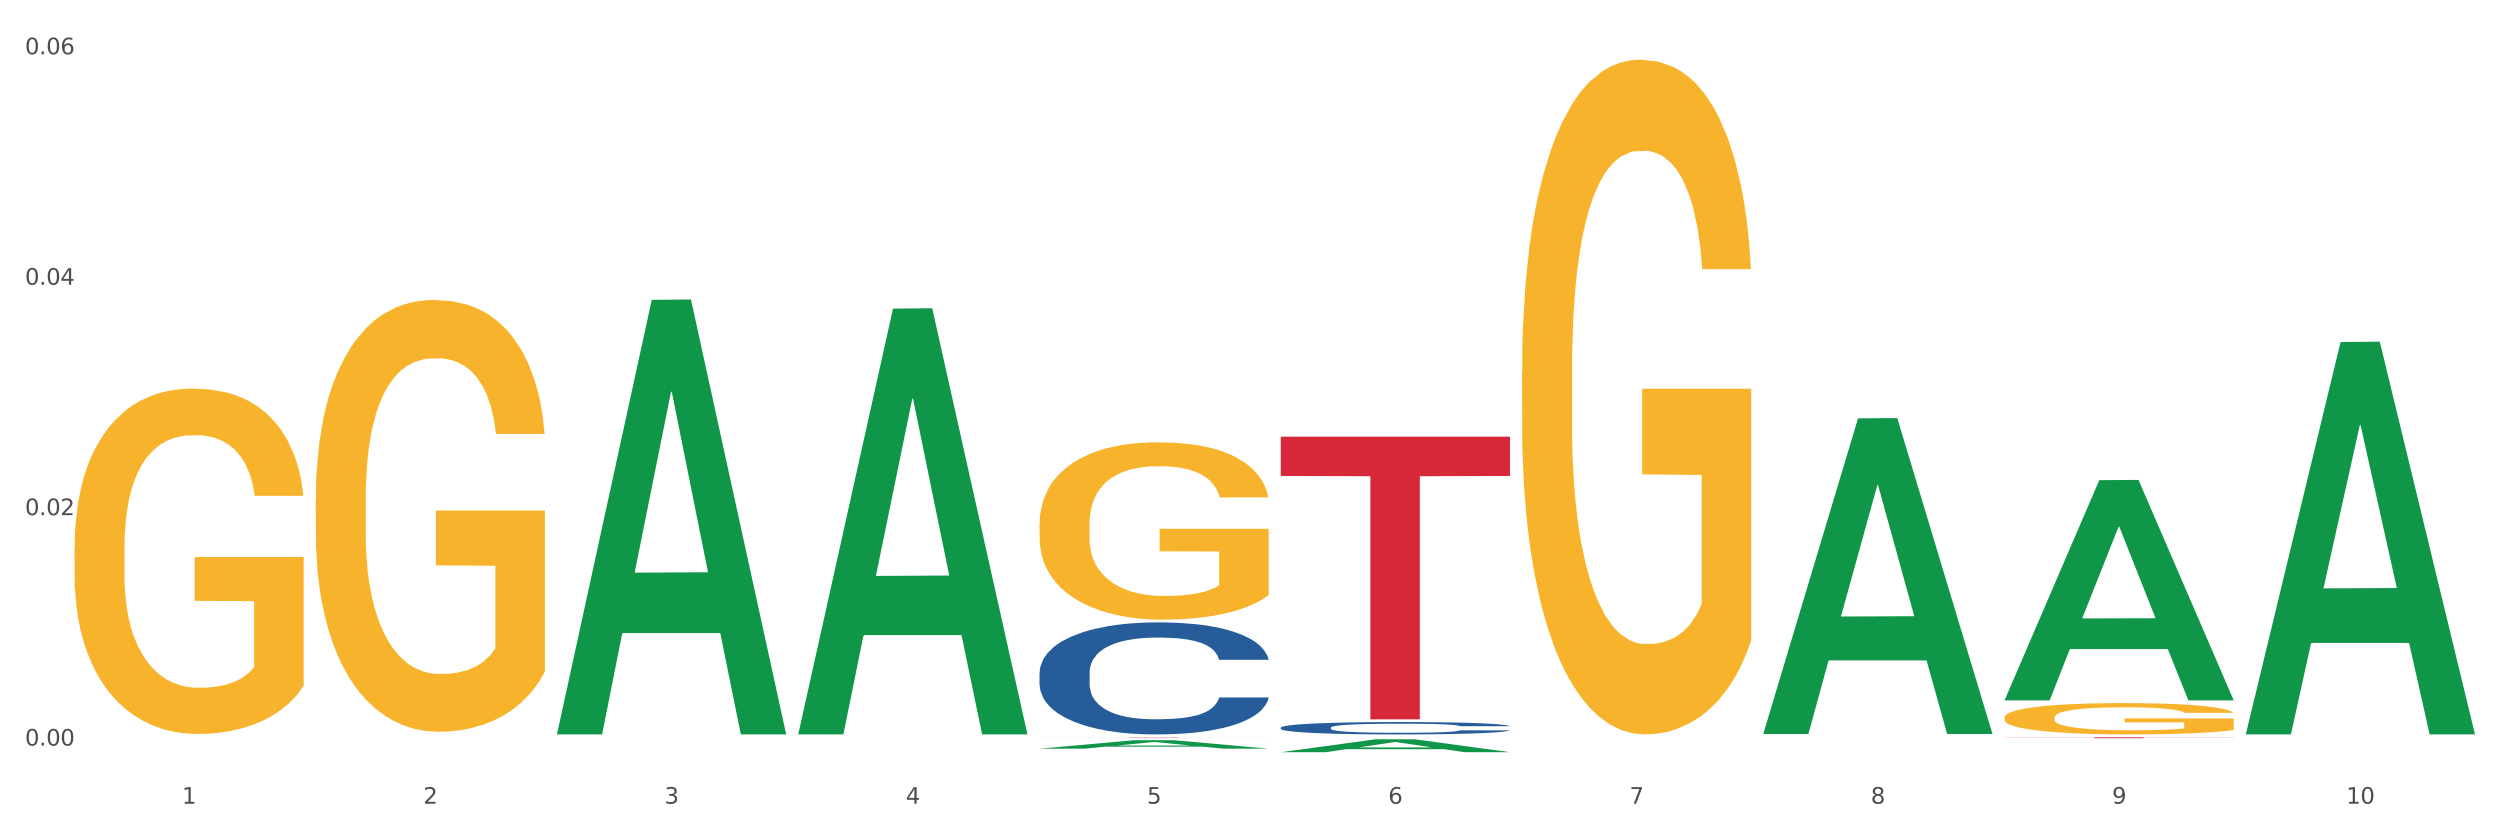
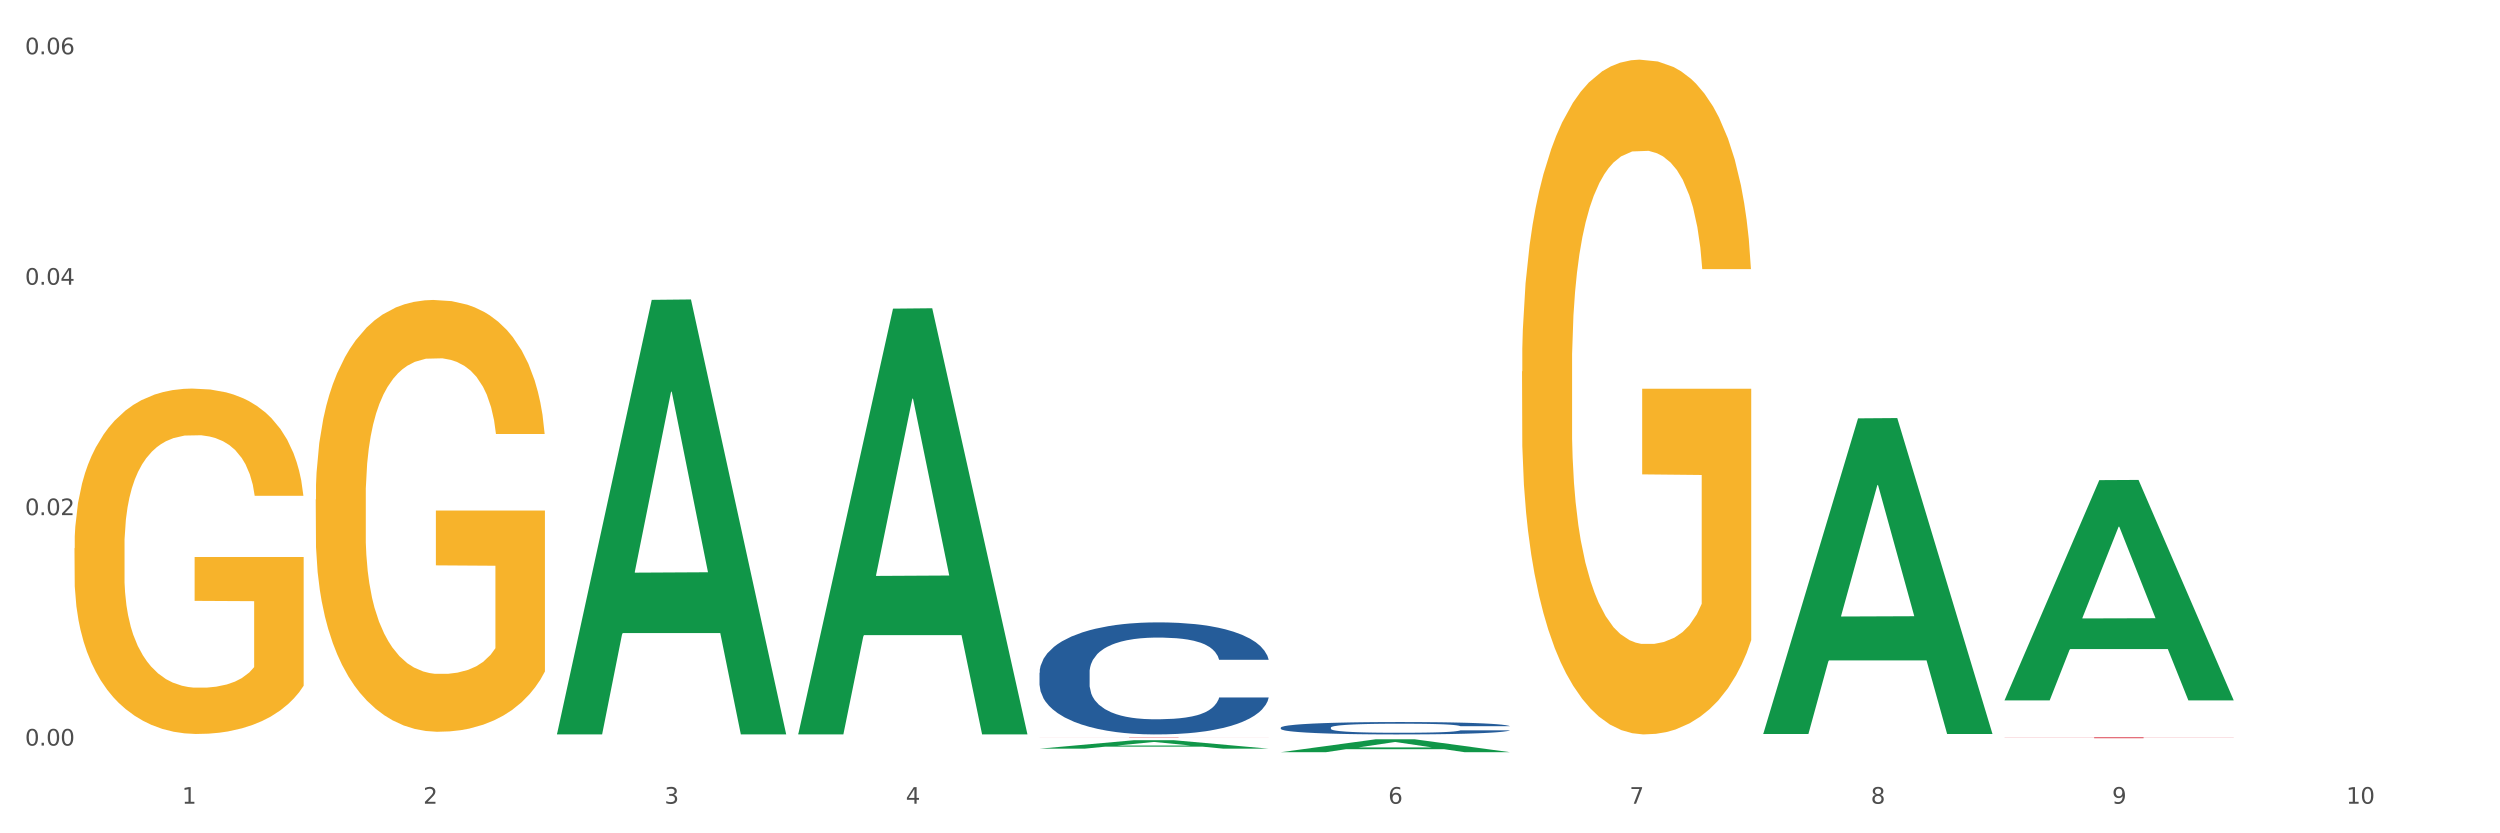
<svg xmlns="http://www.w3.org/2000/svg" xmlns:xlink="http://www.w3.org/1999/xlink" width="1080pt" height="360pt" viewBox="0 0 1080 360" version="1.1">
  <rect x="0" y="0" width="1080" height="360" fill="#333333" stroke="none" />
  <defs>
    <style type="text/css">*{stroke-linejoin: round; stroke-linecap: butt}</style>
  </defs>
  <g id="figure_1">
    <g id="patch_1">
      <path d="M 0 360  L 1080 360  L 1080 0  L 0 0  z " style="fill: #ffffff; stroke: #ffffff; stroke-linejoin: miter" />
    </g>
    <g id="axes_1">
      <g id="matplotlib.axis_1">
        <g id="xtick_1">
          <g id="text_1">
            <g style="fill: #4d4d4d" transform="translate(78.627 347.204) scale(0.096 -0.096)">
              <defs>
                <path id="DejaVuSans-31" d="M 794 531  L 1825 531  L 1825 4091  L 703 3866  L 703 4441  L 1819 4666  L 2450 4666  L 2450 531  L 3481 531  L 3481 0  L 794 0  L 794 531  z " transform="scale(0.016)" />
              </defs>
              <use xlink:href="#DejaVuSans-31" />
            </g>
          </g>
        </g>
        <g id="xtick_2">
          <g id="text_2">
            <g style="fill: #4d4d4d" transform="translate(182.851 347.204) scale(0.096 -0.096)">
              <defs>
                <path id="DejaVuSans-32" d="M 1228 531  L 3431 531  L 3431 0  L 469 0  L 469 531  Q 828 903 1448 1529  Q 2069 2156 2228 2338  Q 2531 2678 2651 2914  Q 2772 3150 2772 3378  Q 2772 3750 2511 3984  Q 2250 4219 1831 4219  Q 1534 4219 1204 4116  Q 875 4013 500 3803  L 500 4441  Q 881 4594 1212 4672  Q 1544 4750 1819 4750  Q 2544 4750 2975 4387  Q 3406 4025 3406 3419  Q 3406 3131 3298 2873  Q 3191 2616 2906 2266  Q 2828 2175 2409 1742  Q 1991 1309 1228 531  z " transform="scale(0.016)" />
              </defs>
              <use xlink:href="#DejaVuSans-32" />
            </g>
          </g>
        </g>
        <g id="xtick_3">
          <g id="text_3">
            <g style="fill: #4d4d4d" transform="translate(287.074 347.204) scale(0.096 -0.096)">
              <defs>
                <path id="DejaVuSans-33" d="M 2597 2516  Q 3050 2419 3304 2112  Q 3559 1806 3559 1356  Q 3559 666 3084 287  Q 2609 -91 1734 -91  Q 1441 -91 1130 -33  Q 819 25 488 141  L 488 750  Q 750 597 1062 519  Q 1375 441 1716 441  Q 2309 441 2620 675  Q 2931 909 2931 1356  Q 2931 1769 2642 2001  Q 2353 2234 1838 2234  L 1294 2234  L 1294 2753  L 1863 2753  Q 2328 2753 2575 2939  Q 2822 3125 2822 3475  Q 2822 3834 2567 4026  Q 2313 4219 1838 4219  Q 1578 4219 1281 4162  Q 984 4106 628 3988  L 628 4550  Q 988 4650 1302 4700  Q 1616 4750 1894 4750  Q 2613 4750 3031 4423  Q 3450 4097 3450 3541  Q 3450 3153 3228 2886  Q 3006 2619 2597 2516  z " transform="scale(0.016)" />
              </defs>
              <use xlink:href="#DejaVuSans-33" />
            </g>
          </g>
        </g>
        <g id="xtick_4">
          <g id="text_4">
            <g style="fill: #4d4d4d" transform="translate(391.298 347.204) scale(0.096 -0.096)">
              <defs>
                <path id="DejaVuSans-34" d="M 2419 4116  L 825 1625  L 2419 1625  L 2419 4116  z M 2253 4666  L 3047 4666  L 3047 1625  L 3713 1625  L 3713 1100  L 3047 1100  L 3047 0  L 2419 0  L 2419 1100  L 313 1100  L 313 1709  L 2253 4666  z " transform="scale(0.016)" />
              </defs>
              <use xlink:href="#DejaVuSans-34" />
            </g>
          </g>
        </g>
        <g id="xtick_5">
          <g id="text_5">
            <g style="fill: #4d4d4d" transform="translate(495.522 347.204) scale(0.096 -0.096)">
              <defs>
-                 <path id="DejaVuSans-35" d="M 691 4666  L 3169 4666  L 3169 4134  L 1269 4134  L 1269 2991  Q 1406 3038 1543 3061  Q 1681 3084 1819 3084  Q 2600 3084 3056 2656  Q 3513 2228 3513 1497  Q 3513 744 3044 326  Q 2575 -91 1722 -91  Q 1428 -91 1123 -41  Q 819 9 494 109  L 494 744  Q 775 591 1075 516  Q 1375 441 1709 441  Q 2250 441 2565 725  Q 2881 1009 2881 1497  Q 2881 1984 2565 2268  Q 2250 2553 1709 2553  Q 1456 2553 1204 2497  Q 953 2441 691 2322  L 691 4666  z " transform="scale(0.016)" />
-               </defs>
+                 </defs>
              <use xlink:href="#DejaVuSans-35" />
            </g>
          </g>
        </g>
        <g id="xtick_6">
          <g id="text_6">
            <g style="fill: #4d4d4d" transform="translate(599.745 347.204) scale(0.096 -0.096)">
              <defs>
                <path id="DejaVuSans-36" d="M 2113 2584  Q 1688 2584 1439 2293  Q 1191 2003 1191 1497  Q 1191 994 1439 701  Q 1688 409 2113 409  Q 2538 409 2786 701  Q 3034 994 3034 1497  Q 3034 2003 2786 2293  Q 2538 2584 2113 2584  z M 3366 4563  L 3366 3988  Q 3128 4100 2886 4159  Q 2644 4219 2406 4219  Q 1781 4219 1451 3797  Q 1122 3375 1075 2522  Q 1259 2794 1537 2939  Q 1816 3084 2150 3084  Q 2853 3084 3261 2657  Q 3669 2231 3669 1497  Q 3669 778 3244 343  Q 2819 -91 2113 -91  Q 1303 -91 875 529  Q 447 1150 447 2328  Q 447 3434 972 4092  Q 1497 4750 2381 4750  Q 2619 4750 2861 4703  Q 3103 4656 3366 4563  z " transform="scale(0.016)" />
              </defs>
              <use xlink:href="#DejaVuSans-36" />
            </g>
          </g>
        </g>
        <g id="xtick_7">
          <g id="text_7">
            <g style="fill: #4d4d4d" transform="translate(703.969 347.204) scale(0.096 -0.096)">
              <defs>
                <path id="DejaVuSans-37" d="M 525 4666  L 3525 4666  L 3525 4397  L 1831 0  L 1172 0  L 2766 4134  L 525 4134  L 525 4666  z " transform="scale(0.016)" />
              </defs>
              <use xlink:href="#DejaVuSans-37" />
            </g>
          </g>
        </g>
        <g id="xtick_8">
          <g id="text_8">
            <g style="fill: #4d4d4d" transform="translate(808.193 347.204) scale(0.096 -0.096)">
              <defs>
                <path id="DejaVuSans-38" d="M 2034 2216  Q 1584 2216 1326 1975  Q 1069 1734 1069 1313  Q 1069 891 1326 650  Q 1584 409 2034 409  Q 2484 409 2743 651  Q 3003 894 3003 1313  Q 3003 1734 2745 1975  Q 2488 2216 2034 2216  z M 1403 2484  Q 997 2584 770 2862  Q 544 3141 544 3541  Q 544 4100 942 4425  Q 1341 4750 2034 4750  Q 2731 4750 3128 4425  Q 3525 4100 3525 3541  Q 3525 3141 3298 2862  Q 3072 2584 2669 2484  Q 3125 2378 3379 2068  Q 3634 1759 3634 1313  Q 3634 634 3220 271  Q 2806 -91 2034 -91  Q 1263 -91 848 271  Q 434 634 434 1313  Q 434 1759 690 2068  Q 947 2378 1403 2484  z M 1172 3481  Q 1172 3119 1398 2916  Q 1625 2713 2034 2713  Q 2441 2713 2670 2916  Q 2900 3119 2900 3481  Q 2900 3844 2670 4047  Q 2441 4250 2034 4250  Q 1625 4250 1398 4047  Q 1172 3844 1172 3481  z " transform="scale(0.016)" />
              </defs>
              <use xlink:href="#DejaVuSans-38" />
            </g>
          </g>
        </g>
        <g id="xtick_9">
          <g id="text_9">
            <g style="fill: #4d4d4d" transform="translate(912.416 347.204) scale(0.096 -0.096)">
              <defs>
                <path id="DejaVuSans-39" d="M 703 97  L 703 672  Q 941 559 1184 500  Q 1428 441 1663 441  Q 2288 441 2617 861  Q 2947 1281 2994 2138  Q 2813 1869 2534 1725  Q 2256 1581 1919 1581  Q 1219 1581 811 2004  Q 403 2428 403 3163  Q 403 3881 828 4315  Q 1253 4750 1959 4750  Q 2769 4750 3195 4129  Q 3622 3509 3622 2328  Q 3622 1225 3098 567  Q 2575 -91 1691 -91  Q 1453 -91 1209 -44  Q 966 3 703 97  z M 1959 2075  Q 2384 2075 2632 2365  Q 2881 2656 2881 3163  Q 2881 3666 2632 3958  Q 2384 4250 1959 4250  Q 1534 4250 1286 3958  Q 1038 3666 1038 3163  Q 1038 2656 1286 2365  Q 1534 2075 1959 2075  z " transform="scale(0.016)" />
              </defs>
              <use xlink:href="#DejaVuSans-39" />
            </g>
          </g>
        </g>
        <g id="xtick_10">
          <g id="text_10">
            <g style="fill: #4d4d4d" transform="translate(1013.586 347.204) scale(0.096 -0.096)">
              <defs>
                <path id="DejaVuSans-30" d="M 2034 4250  Q 1547 4250 1301 3770  Q 1056 3291 1056 2328  Q 1056 1369 1301 889  Q 1547 409 2034 409  Q 2525 409 2770 889  Q 3016 1369 3016 2328  Q 3016 3291 2770 3770  Q 2525 4250 2034 4250  z M 2034 4750  Q 2819 4750 3233 4129  Q 3647 3509 3647 2328  Q 3647 1150 3233 529  Q 2819 -91 2034 -91  Q 1250 -91 836 529  Q 422 1150 422 2328  Q 422 3509 836 4129  Q 1250 4750 2034 4750  z " transform="scale(0.016)" />
              </defs>
              <use xlink:href="#DejaVuSans-31" />
              <use xlink:href="#DejaVuSans-30" transform="translate(63.623 0)" />
            </g>
          </g>
        </g>
        <g id="xtick_11" />
        <g id="xtick_12" />
        <g id="xtick_13" />
        <g id="xtick_14" />
        <g id="xtick_15" />
        <g id="xtick_16" />
        <g id="xtick_17" />
        <g id="xtick_18" />
        <g id="xtick_19" />
      </g>
      <g id="matplotlib.axis_2">
        <g id="ytick_1">
          <g id="text_11">
            <g style="fill: #4d4d4d" transform="translate(10.8 322.095) scale(0.096 -0.096)">
              <defs>
                <path id="DejaVuSans-2e" d="M 684 794  L 1344 794  L 1344 0  L 684 0  L 684 794  z " transform="scale(0.016)" />
              </defs>
              <use xlink:href="#DejaVuSans-30" />
              <use xlink:href="#DejaVuSans-2e" transform="translate(63.623 0)" />
              <use xlink:href="#DejaVuSans-30" transform="translate(95.41 0)" />
              <use xlink:href="#DejaVuSans-30" transform="translate(159.033 0)" />
            </g>
          </g>
        </g>
        <g id="ytick_2">
          <g id="text_12">
            <g style="fill: #4d4d4d" transform="translate(10.8 222.548) scale(0.096 -0.096)">
              <use xlink:href="#DejaVuSans-30" />
              <use xlink:href="#DejaVuSans-2e" transform="translate(63.623 0)" />
              <use xlink:href="#DejaVuSans-30" transform="translate(95.41 0)" />
              <use xlink:href="#DejaVuSans-32" transform="translate(159.033 0)" />
            </g>
          </g>
        </g>
        <g id="ytick_3">
          <g id="text_13">
            <g style="fill: #4d4d4d" transform="translate(10.8 123.001) scale(0.096 -0.096)">
              <use xlink:href="#DejaVuSans-30" />
              <use xlink:href="#DejaVuSans-2e" transform="translate(63.623 0)" />
              <use xlink:href="#DejaVuSans-30" transform="translate(95.41 0)" />
              <use xlink:href="#DejaVuSans-34" transform="translate(159.033 0)" />
            </g>
          </g>
        </g>
        <g id="ytick_4">
          <g id="text_14">
            <g style="fill: #4d4d4d" transform="translate(10.8 23.454) scale(0.096 -0.096)">
              <use xlink:href="#DejaVuSans-30" />
              <use xlink:href="#DejaVuSans-2e" transform="translate(63.623 0)" />
              <use xlink:href="#DejaVuSans-30" transform="translate(95.41 0)" />
              <use xlink:href="#DejaVuSans-36" transform="translate(159.033 0)" />
            </g>
          </g>
        </g>
        <g id="ytick_5" />
        <g id="ytick_6" />
        <g id="ytick_7" />
      </g>
      <g id="PolyCollection_1">
        <path d="M 240.622 316.899  L 240.724 316.723  L 281.554 129.538  L 298.499 129.361  L 339.635 317.252  L 320.036 317.252  L 311.156 273.499  L 268.999 273.499  L 268.693 274.205  L 260.118 317.252  L 240.622 317.252  L 240.622 316.899  L 274.307 247.388  L 305.848 247.212  L 290.231 169.409  L 290.026 169.056  L 289.822 169.586  L 274.205 247.212  L 274.307 247.388  L 240.622 316.899  z " clip-path="url(#p1f3ae320d0)" style="fill: #109648" />
        <path d="M 553.293 314.324  L 553.41 314.32  L 553.41 314.182  L 553.761 313.996  L 555.049 313.654  L 556.687 313.394  L 559.496 313.091  L 561.017 312.963  L 563.007 312.821  L 567.103 312.591  L 571.785 312.395  L 575.062 312.288  L 577.52 312.219  L 583.02 312.097  L 586.18 312.043  L 589.457 311.999  L 592.266 311.97  L 596.948 311.935  L 600.693 311.921  L 605.023 311.916  L 608.651 311.921  L 613.45 311.94  L 620.472 311.999  L 623.164 312.033  L 626.792 312.092  L 630.537 312.17  L 633.58 312.249  L 637.091 312.361  L 640.719 312.508  L 644.23 312.694  L 646.688 312.865  L 648.677 313.047  L 650.433 313.267  L 651.72 313.507  L 652.306 313.708  L 630.888 313.708  L 630.303 313.526  L 629.132 313.331  L 627.962 313.198  L 626.675 313.091  L 624.685 312.968  L 622.929 312.89  L 620.004 312.797  L 617.312 312.738  L 615.088 312.704  L 612.396 312.675  L 606.661 312.645  L 602.565 312.645  L 599.99 312.655  L 596.83 312.679  L 594.139 312.714  L 590.979 312.772  L 588.521 312.836  L 586.063 312.919  L 584.659 312.978  L 582.552 313.086  L 581.148 313.174  L 579.275 313.326  L 578.222 313.433  L 576.349 313.712  L 575.53 313.918  L 575.179 314.06  L 574.945 314.217  L 574.945 314.981  L 575.647 315.323  L 576.232 315.47  L 577.168 315.637  L 578.924 315.852  L 581.499 316.063  L 584.191 316.214  L 586.414 316.307  L 588.521 316.376  L 590.628 316.43  L 593.202 316.479  L 595.309 316.508  L 598.469 316.537  L 602.214 316.552  L 605.14 316.552  L 611.109 316.528  L 613.801 316.503  L 616.375 316.469  L 619.184 316.415  L 621.408 316.356  L 622.695 316.312  L 624.802 316.219  L 626.441 316.121  L 627.845 316.009  L 628.781 315.911  L 629.835 315.764  L 630.654 315.597  L 630.888 315.509  L 652.306 315.509  L 651.837 315.686  L 651.018 315.857  L 649.38 316.087  L 648.092 316.219  L 646.103 316.381  L 643.996 316.518  L 641.07 316.67  L 638.378 316.782  L 635.569 316.88  L 632.526 316.968  L 627.026 317.091  L 625.036 317.125  L 620.823 317.184  L 617.546 317.218  L 612.747 317.252  L 607.832 317.272  L 602.682 317.277  L 598.118 317.267  L 593.085 317.238  L 589.925 317.208  L 586.414 317.164  L 582.318 317.096  L 578.456 317.012  L 574.828 316.914  L 571.434 316.802  L 568.274 316.675  L 564.177 316.464  L 561.135 316.258  L 558.911 316.067  L 557.389 315.906  L 555.868 315.7  L 555.049 315.558  L 553.761 315.216  L 553.293 314.897  L 553.293 314.324  z " clip-path="url(#p1f3ae320d0)" style="fill: #255c99" />
        <path d="M 449.069 290.616  L 449.187 290.572  L 449.187 289.334  L 449.538 287.654  L 450.825 284.559  L 452.464 282.216  L 455.272 279.474  L 456.794 278.325  L 458.783 277.043  L 462.88 274.965  L 467.561 273.196  L 470.838 272.223  L 473.296 271.604  L 478.797 270.499  L 481.957 270.013  L 485.234 269.615  L 488.042 269.349  L 492.724 269.04  L 496.469 268.907  L 500.799 268.863  L 504.427 268.907  L 509.226 269.084  L 516.248 269.615  L 518.94 269.924  L 522.568 270.455  L 526.313 271.162  L 529.356 271.87  L 532.867 272.887  L 536.495 274.213  L 540.006 275.893  L 542.464 277.441  L 544.454 279.076  L 546.209 281.066  L 547.497 283.232  L 548.082 285.045  L 526.664 285.045  L 526.079 283.409  L 524.909 281.641  L 523.738 280.447  L 522.451 279.474  L 520.461 278.369  L 518.706 277.662  L 515.78 276.822  L 513.088 276.291  L 510.864 275.981  L 508.173 275.716  L 502.438 275.451  L 498.342 275.451  L 495.767 275.539  L 492.607 275.76  L 489.915 276.07  L 486.755 276.6  L 484.297 277.175  L 481.84 277.927  L 480.435 278.457  L 478.328 279.43  L 476.924 280.226  L 475.051 281.597  L 473.998 282.569  L 472.126 285.089  L 471.306 286.946  L 470.955 288.229  L 470.721 289.643  L 470.721 296.541  L 471.423 299.636  L 472.009 300.962  L 472.945 302.465  L 474.7 304.411  L 477.275 306.312  L 479.967 307.682  L 482.191 308.522  L 484.297 309.141  L 486.404 309.628  L 488.979 310.07  L 491.085 310.335  L 494.245 310.6  L 497.991 310.733  L 500.916 310.733  L 506.885 310.512  L 509.577 310.291  L 512.152 309.982  L 514.961 309.495  L 517.184 308.965  L 518.472 308.567  L 520.578 307.727  L 522.217 306.842  L 523.621 305.825  L 524.558 304.941  L 525.611 303.615  L 526.43 302.112  L 526.664 301.316  L 548.082 301.316  L 547.614 302.907  L 546.795 304.455  L 545.156 306.533  L 543.869 307.727  L 541.879 309.186  L 539.772 310.424  L 536.846 311.794  L 534.155 312.811  L 531.346 313.695  L 528.303 314.491  L 522.802 315.597  L 520.813 315.906  L 516.599 316.437  L 513.322 316.746  L 508.524 317.056  L 503.608 317.232  L 498.459 317.277  L 493.894 317.188  L 488.862 316.923  L 485.702 316.658  L 482.191 316.26  L 478.094 315.641  L 474.232 314.889  L 470.604 314.005  L 467.21 312.988  L 464.05 311.838  L 459.954 309.937  L 456.911 308.08  L 454.687 306.356  L 453.166 304.897  L 451.644 303.04  L 450.825 301.758  L 449.538 298.663  L 449.069 295.789  L 449.069 290.616  z " clip-path="url(#p1f3ae320d0)" style="fill: #255c99" />
-         <path d="M 449.069 226.486  L 449.186 226.416  L 449.186 223.897  L 449.42 221.728  L 450.589 216.481  L 452.343 212.144  L 453.628 209.835  L 454.914 207.946  L 456.434 206.057  L 458.304 204.098  L 461.694 201.23  L 463.799 199.761  L 466.37 198.221  L 471.046 195.983  L 474.436 194.723  L 477.943 193.674  L 483.671 192.415  L 487.412 191.855  L 491.386 191.435  L 496.179 191.155  L 499.803 191.085  L 507.752 191.295  L 514.532 191.925  L 517.805 192.415  L 522.014 193.254  L 524.235 193.814  L 527.859 194.933  L 531.599 196.402  L 534.171 197.662  L 538.029 200.04  L 540.951 202.419  L 543.64 205.357  L 545.043 207.386  L 546.095 209.275  L 547.03 211.444  L 547.965 214.872  L 526.923 214.872  L 526.105 212.423  L 524.819 210.115  L 522.949 207.876  L 521.312 206.477  L 518.507 204.728  L 515.935 203.608  L 513.246 202.769  L 509.973 202.069  L 507.401 201.719  L 503.778 201.44  L 496.647 201.51  L 491.854 202.069  L 488.581 202.769  L 486.477 203.398  L 484.606 204.098  L 482.502 205.078  L 480.047 206.547  L 478.294 207.876  L 476.54 209.555  L 475.138 211.234  L 473.852 213.193  L 472.8 215.292  L 471.981 217.461  L 471.28 220.119  L 470.696 224.527  L 470.696 234.111  L 470.929 236.28  L 471.514 239.148  L 472.215 241.317  L 473.384 243.906  L 474.436 245.655  L 476.424 248.173  L 478.645 250.272  L 480.398 251.601  L 482.152 252.721  L 485.191 254.26  L 488.581 255.519  L 491.503 256.289  L 495.478 256.988  L 498.167 257.268  L 500.505 257.408  L 506.232 257.408  L 510.324 257.198  L 514.883 256.709  L 518.39 256.079  L 521.312 255.309  L 524.585 254.05  L 526.69 252.861  L 526.69 238.239  L 500.972 238.169  L 500.972 228.444  L 548.082 228.444  L 548.082 256.988  L 546.095 258.458  L 543.874 259.787  L 541.536 260.976  L 538.029 262.445  L 533.82 263.845  L 530.08 264.824  L 526.105 265.664  L 521.429 266.433  L 515.351 267.133  L 511.61 267.413  L 506.934 267.622  L 501.44 267.692  L 496.647 267.552  L 491.971 267.203  L 487.061 266.573  L 482.268 265.664  L 478.645 264.754  L 475.021 263.635  L 471.163 262.165  L 468.124 260.766  L 465.786 259.507  L 463.214 257.898  L 460.409 255.799  L 458.304 253.91  L 456.434 251.951  L 454.447 249.433  L 453.044 247.264  L 451.641 244.535  L 450.823 242.507  L 449.888 239.358  L 449.186 234.951  L 449.069 226.486  z " clip-path="url(#p1f3ae320d0)" style="fill: #f7b32b" />
        <path d="M 657.517 160.47  L 657.634 160.204  L 657.634 150.619  L 657.867 142.366  L 659.036 122.399  L 660.79 105.893  L 662.076 97.108  L 663.362 89.92  L 664.881 82.732  L 666.752 75.277  L 670.142 64.362  L 672.246 58.771  L 674.818 52.915  L 679.493 44.395  L 682.884 39.603  L 686.39 35.61  L 692.118 30.818  L 695.859 28.688  L 699.834 27.091  L 704.627 26.026  L 708.25 25.759  L 716.199 26.558  L 722.979 28.954  L 726.253 30.818  L 730.461 34.012  L 732.682 36.142  L 736.306 40.402  L 740.047 45.993  L 742.618 50.785  L 746.476 59.836  L 749.398 68.888  L 752.087 80.07  L 753.49 87.79  L 754.542 94.978  L 755.477 103.231  L 756.412 116.276  L 735.371 116.276  L 734.552 106.958  L 733.266 98.173  L 731.396 89.654  L 729.76 84.329  L 726.954 77.674  L 724.382 73.414  L 721.694 70.219  L 718.42 67.557  L 715.849 66.226  L 712.225 65.161  L 705.094 65.427  L 700.301 67.557  L 697.028 70.219  L 694.924 72.615  L 693.054 75.277  L 690.949 79.005  L 688.495 84.595  L 686.741 89.654  L 684.988 96.043  L 683.585 102.433  L 682.299 109.887  L 681.247 117.874  L 680.429 126.127  L 679.727 136.243  L 679.143 153.015  L 679.143 189.488  L 679.377 197.741  L 679.961 208.657  L 680.662 216.91  L 681.831 226.76  L 682.884 233.416  L 684.871 243  L 687.092 250.986  L 688.845 256.045  L 690.599 260.304  L 693.638 266.161  L 697.028 270.953  L 699.951 273.882  L 703.925 276.544  L 706.614 277.609  L 708.952 278.142  L 714.68 278.142  L 718.771 277.343  L 723.33 275.479  L 726.837 273.083  L 729.76 270.155  L 733.033 265.363  L 735.137 260.837  L 735.137 205.196  L 709.419 204.929  L 709.419 167.924  L 756.529 167.924  L 756.529 276.544  L 754.542 282.135  L 752.321 287.193  L 749.983 291.719  L 746.476 297.31  L 742.268 302.634  L 738.527 306.361  L 734.552 309.556  L 729.876 312.485  L 723.798 315.147  L 720.057 316.212  L 715.381 317.01  L 709.887 317.277  L 705.094 316.744  L 700.418 315.413  L 695.508 313.017  L 690.716 309.556  L 687.092 306.095  L 683.468 301.836  L 679.61 296.245  L 676.571 290.92  L 674.233 286.128  L 671.661 280.005  L 668.856 272.018  L 666.752 264.83  L 664.881 257.376  L 662.894 247.792  L 661.491 239.539  L 660.088 229.156  L 659.27 221.435  L 658.335 209.455  L 657.634 192.683  L 657.517 160.47  z " clip-path="url(#p1f3ae320d0)" style="fill: #f7b32b" />
-         <path d="M 865.964 310  L 866.081 309.988  L 866.081 309.543  L 866.315 309.16  L 867.484 308.233  L 869.237 307.467  L 870.523 307.06  L 871.809 306.726  L 873.329 306.393  L 875.199 306.047  L 878.589 305.54  L 880.693 305.281  L 883.265 305.009  L 887.941 304.614  L 891.331 304.391  L 894.838 304.206  L 900.566 303.984  L 904.306 303.885  L 908.281 303.811  L 913.074 303.761  L 916.698 303.749  L 924.647 303.786  L 931.427 303.897  L 934.7 303.984  L 938.908 304.132  L 941.129 304.231  L 944.753 304.428  L 948.494 304.688  L 951.066 304.91  L 954.923 305.33  L 957.846 305.75  L 960.534 306.269  L 961.937 306.627  L 962.989 306.961  L 963.924 307.344  L 964.859 307.949  L 943.818 307.949  L 943 307.517  L 941.714 307.109  L 939.843 306.714  L 938.207 306.467  L 935.401 306.158  L 932.829 305.96  L 930.141 305.812  L 926.868 305.688  L 924.296 305.627  L 920.672 305.577  L 913.541 305.59  L 908.749 305.688  L 905.475 305.812  L 903.371 305.923  L 901.501 306.047  L 899.397 306.22  L 896.942 306.479  L 895.188 306.714  L 893.435 307.01  L 892.032 307.307  L 890.746 307.653  L 889.694 308.023  L 888.876 308.406  L 888.175 308.876  L 887.59 309.654  L 887.59 311.347  L 887.824 311.73  L 888.408 312.236  L 889.11 312.619  L 890.279 313.076  L 891.331 313.385  L 893.318 313.83  L 895.539 314.201  L 897.293 314.435  L 899.046 314.633  L 902.085 314.905  L 905.475 315.127  L 908.398 315.263  L 912.372 315.387  L 915.061 315.436  L 917.399 315.461  L 923.127 315.461  L 927.218 315.424  L 931.777 315.337  L 935.284 315.226  L 938.207 315.09  L 941.48 314.868  L 943.584 314.658  L 943.584 312.076  L 917.867 312.063  L 917.867 310.346  L 964.976 310.346  L 964.976 315.387  L 962.989 315.646  L 960.768 315.881  L 958.43 316.091  L 954.923 316.35  L 950.715 316.597  L 946.974 316.77  L 943 316.918  L 938.324 317.054  L 932.245 317.178  L 928.504 317.227  L 923.828 317.264  L 918.334 317.277  L 913.541 317.252  L 908.865 317.19  L 903.956 317.079  L 899.163 316.918  L 895.539 316.758  L 891.915 316.56  L 888.058 316.301  L 885.018 316.054  L 882.68 315.831  L 880.109 315.547  L 877.303 315.176  L 875.199 314.843  L 873.329 314.497  L 871.341 314.052  L 869.938 313.669  L 868.536 313.187  L 867.717 312.829  L 866.782 312.273  L 866.081 311.495  L 865.964 310  z " clip-path="url(#p1f3ae320d0)" style="fill: #f7b32b" />
        <path d="M 449.069 318.447  L 548.082 318.447  L 548.082 318.467  L 509.134 318.467  L 509.134 318.586  L 487.783 318.586  L 487.783 318.467  L 449.069 318.467  L 449.069 318.448  L 449.069 318.447  z " clip-path="url(#p1f3ae320d0)" style="fill: #d62839" />
-         <path d="M 553.293 188.647  L 652.306 188.647  L 652.306 205.614  L 613.358 205.729  L 613.358 310.745  L 592.006 310.745  L 592.006 205.729  L 553.293 205.614  L 553.293 188.762  L 553.293 188.647  z " clip-path="url(#p1f3ae320d0)" style="fill: #d62839" />
        <path d="M 865.964 318.541  L 964.976 318.541  L 964.976 318.592  L 926.028 318.593  L 926.028 318.912  L 904.677 318.912  L 904.677 318.593  L 865.964 318.592  L 865.964 318.541  L 865.964 318.541  z " clip-path="url(#p1f3ae320d0)" style="fill: #d62839" />
        <path d="M 136.399 215.783  L 136.516 215.612  L 136.516 209.479  L 136.749 204.197  L 137.918 191.42  L 139.672 180.857  L 140.958 175.234  L 142.244 170.634  L 143.763 166.034  L 145.634 161.264  L 149.024 154.279  L 151.128 150.701  L 153.699 146.953  L 158.375 141.501  L 161.765 138.434  L 165.272 135.879  L 171 132.812  L 174.741 131.449  L 178.716 130.427  L 183.508 129.745  L 187.132 129.575  L 195.081 130.086  L 201.861 131.62  L 205.135 132.812  L 209.343 134.857  L 211.564 136.22  L 215.188 138.945  L 218.928 142.523  L 221.5 145.59  L 225.358 151.383  L 228.28 157.175  L 230.969 164.331  L 232.372 169.271  L 233.424 173.871  L 234.359 179.153  L 235.294 187.501  L 214.253 187.501  L 213.434 181.538  L 212.148 175.916  L 210.278 170.464  L 208.641 167.057  L 205.836 162.797  L 203.264 160.071  L 200.576 158.027  L 197.302 156.323  L 194.731 155.471  L 191.107 154.79  L 183.976 154.96  L 179.183 156.323  L 175.91 158.027  L 173.806 159.56  L 171.936 161.264  L 169.831 163.649  L 167.377 167.227  L 165.623 170.464  L 163.87 174.553  L 162.467 178.642  L 161.181 183.412  L 160.129 188.523  L 159.311 193.805  L 158.609 200.279  L 158.025 211.012  L 158.025 234.353  L 158.259 239.634  L 158.843 246.62  L 159.544 251.901  L 160.713 258.205  L 161.765 262.464  L 163.753 268.597  L 165.974 273.708  L 167.727 276.945  L 169.481 279.671  L 172.52 283.42  L 175.91 286.486  L 178.833 288.36  L 182.807 290.064  L 185.496 290.745  L 187.834 291.086  L 193.562 291.086  L 197.653 290.575  L 202.212 289.383  L 205.719 287.849  L 208.641 285.975  L 211.915 282.908  L 214.019 280.012  L 214.019 244.405  L 188.301 244.234  L 188.301 220.553  L 235.411 220.553  L 235.411 290.064  L 233.424 293.642  L 231.203 296.879  L 228.865 299.775  L 225.358 303.353  L 221.15 306.76  L 217.409 309.145  L 213.434 311.19  L 208.758 313.064  L 202.68 314.768  L 198.939 315.449  L 194.263 315.96  L 188.769 316.131  L 183.976 315.79  L 179.3 314.938  L 174.39 313.405  L 169.598 311.19  L 165.974 308.975  L 162.35 306.249  L 158.492 302.671  L 155.453 299.264  L 153.115 296.197  L 150.543 292.279  L 147.738 287.168  L 145.634 282.568  L 143.763 277.797  L 141.776 271.664  L 140.373 266.383  L 138.97 259.738  L 138.152 254.797  L 137.217 247.131  L 136.516 236.397  L 136.399 215.783  z " clip-path="url(#p1f3ae320d0)" style="fill: #f7b32b" />
        <path d="M 32.175 236.813  L 32.292 236.677  L 32.292 231.771  L 32.526 227.546  L 33.695 217.325  L 35.448 208.876  L 36.734 204.379  L 38.02 200.699  L 39.54 197.019  L 41.41 193.204  L 44.8 187.616  L 46.904 184.754  L 49.476 181.756  L 54.152 177.395  L 57.542 174.942  L 61.049 172.898  L 66.777 170.445  L 70.517 169.355  L 74.492 168.537  L 79.285 167.992  L 82.909 167.855  L 90.858 168.264  L 97.638 169.491  L 100.911 170.445  L 105.119 172.08  L 107.34 173.17  L 110.964 175.351  L 114.705 178.213  L 117.277 180.666  L 121.134 185.299  L 124.057 189.933  L 126.745 195.657  L 128.148 199.609  L 129.2 203.288  L 130.135 207.513  L 131.071 214.191  L 110.029 214.191  L 109.211 209.421  L 107.925 204.924  L 106.054 200.563  L 104.418 197.837  L 101.612 194.43  L 99.041 192.25  L 96.352 190.614  L 93.079 189.251  L 90.507 188.57  L 86.883 188.025  L 79.752 188.161  L 74.96 189.251  L 71.686 190.614  L 69.582 191.841  L 67.712 193.204  L 65.608 195.111  L 63.153 197.973  L 61.399 200.563  L 59.646 203.833  L 58.243 207.104  L 56.957 210.92  L 55.905 215.008  L 55.087 219.233  L 54.386 224.412  L 53.801 232.997  L 53.801 251.668  L 54.035 255.893  L 54.619 261.48  L 55.321 265.705  L 56.49 270.747  L 57.542 274.154  L 59.529 279.06  L 61.75 283.149  L 63.504 285.738  L 65.257 287.918  L 68.296 290.917  L 71.686 293.37  L 74.609 294.869  L 78.583 296.232  L 81.272 296.777  L 83.61 297.049  L 89.338 297.049  L 93.429 296.64  L 97.988 295.686  L 101.495 294.46  L 104.418 292.961  L 107.691 290.508  L 109.795 288.191  L 109.795 259.708  L 84.078 259.572  L 84.078 240.629  L 131.187 240.629  L 131.187 296.232  L 129.2 299.093  L 126.979 301.683  L 124.641 304  L 121.134 306.861  L 116.926 309.587  L 113.185 311.495  L 109.211 313.13  L 104.535 314.629  L 98.456 315.992  L 94.715 316.537  L 90.039 316.946  L 84.545 317.082  L 79.752 316.81  L 75.076 316.128  L 70.167 314.902  L 65.374 313.13  L 61.75 311.359  L 58.126 309.178  L 54.269 306.316  L 51.229 303.591  L 48.891 301.138  L 46.32 298.003  L 43.514 293.915  L 41.41 290.235  L 39.54 286.419  L 37.552 281.513  L 36.15 277.289  L 34.747 271.974  L 33.928 268.021  L 32.993 261.889  L 32.292 253.303  L 32.175 236.813  z " clip-path="url(#p1f3ae320d0)" style="fill: #f7b32b" />
        <path d="M 344.846 316.902  L 344.948 316.729  L 385.778 133.333  L 402.722 133.16  L 443.858 317.247  L 424.26 317.247  L 415.379 274.38  L 373.223 274.38  L 372.916 275.072  L 364.342 317.247  L 344.846 317.247  L 344.846 316.902  L 378.53 248.798  L 410.072 248.625  L 394.454 172.398  L 394.25 172.052  L 394.046 172.57  L 378.428 248.625  L 378.53 248.798  L 344.846 316.902  z " clip-path="url(#p1f3ae320d0)" style="fill: #109648" />
        <path d="M 449.069 323.421  L 449.172 323.418  L 490.001 319.76  L 506.946 319.756  L 548.082 323.428  L 528.484 323.428  L 519.603 322.573  L 477.446 322.573  L 477.14 322.587  L 468.566 323.428  L 449.069 323.428  L 449.069 323.421  L 482.754 322.063  L 514.295 322.059  L 498.678 320.539  L 498.474 320.532  L 498.269 320.542  L 482.652 322.059  L 482.754 322.063  L 449.069 323.421  z " clip-path="url(#p1f3ae320d0)" style="fill: #109648" />
        <path d="M 553.293 324.939  L 553.395 324.934  L 594.225 319.377  L 611.169 319.372  L 652.306 324.95  L 632.707 324.95  L 623.827 323.651  L 581.67 323.651  L 581.364 323.672  L 572.789 324.95  L 553.293 324.95  L 553.293 324.939  L 586.978 322.875  L 618.519 322.87  L 602.901 320.56  L 602.697 320.55  L 602.493 320.566  L 586.876 322.87  L 586.978 322.875  L 553.293 324.939  z " clip-path="url(#p1f3ae320d0)" style="fill: #109648" />
        <path d="M 761.74 316.824  L 761.842 316.696  L 802.672 180.727  L 819.617 180.599  L 860.753 317.08  L 841.154 317.08  L 832.274 285.299  L 790.117 285.299  L 789.811 285.811  L 781.237 317.08  L 761.74 317.08  L 761.74 316.824  L 795.425 266.332  L 826.966 266.204  L 811.349 209.689  L 811.144 209.433  L 810.94 209.817  L 795.323 266.204  L 795.425 266.332  L 761.74 316.824  z " clip-path="url(#p1f3ae320d0)" style="fill: #109648" />
        <path d="M 865.964 302.399  L 866.066 302.31  L 906.896 207.415  L 923.84 207.325  L 964.976 302.578  L 945.378 302.578  L 936.498 280.397  L 894.341 280.397  L 894.034 280.755  L 885.46 302.578  L 865.964 302.578  L 865.964 302.399  L 899.649 267.16  L 931.19 267.071  L 915.572 227.628  L 915.368 227.449  L 915.164 227.718  L 899.547 267.071  L 899.649 267.16  L 865.964 302.399  z " clip-path="url(#p1f3ae320d0)" style="fill: #109648" />
-         <path d="M 970.188 316.948  L 970.29 316.788  L 1011.12 147.757  L 1028.064 147.598  L 1069.2 317.266  L 1049.602 317.266  L 1040.721 277.757  L 998.564 277.757  L 998.258 278.394  L 989.684 317.266  L 970.188 317.266  L 970.188 316.948  L 1003.872 254.178  L 1035.413 254.019  L 1019.796 183.762  L 1019.592 183.443  L 1019.388 183.921  L 1003.77 254.019  L 1003.872 254.178  L 970.188 316.948  z " clip-path="url(#p1f3ae320d0)" style="fill: #109648" />
      </g>
    </g>
  </g>
  <defs>
    <clipPath id="p1f3ae320d0">
      <rect x="32.175" y="10.8" width="1037.025" height="329.109" />
    </clipPath>
  </defs>
</svg>